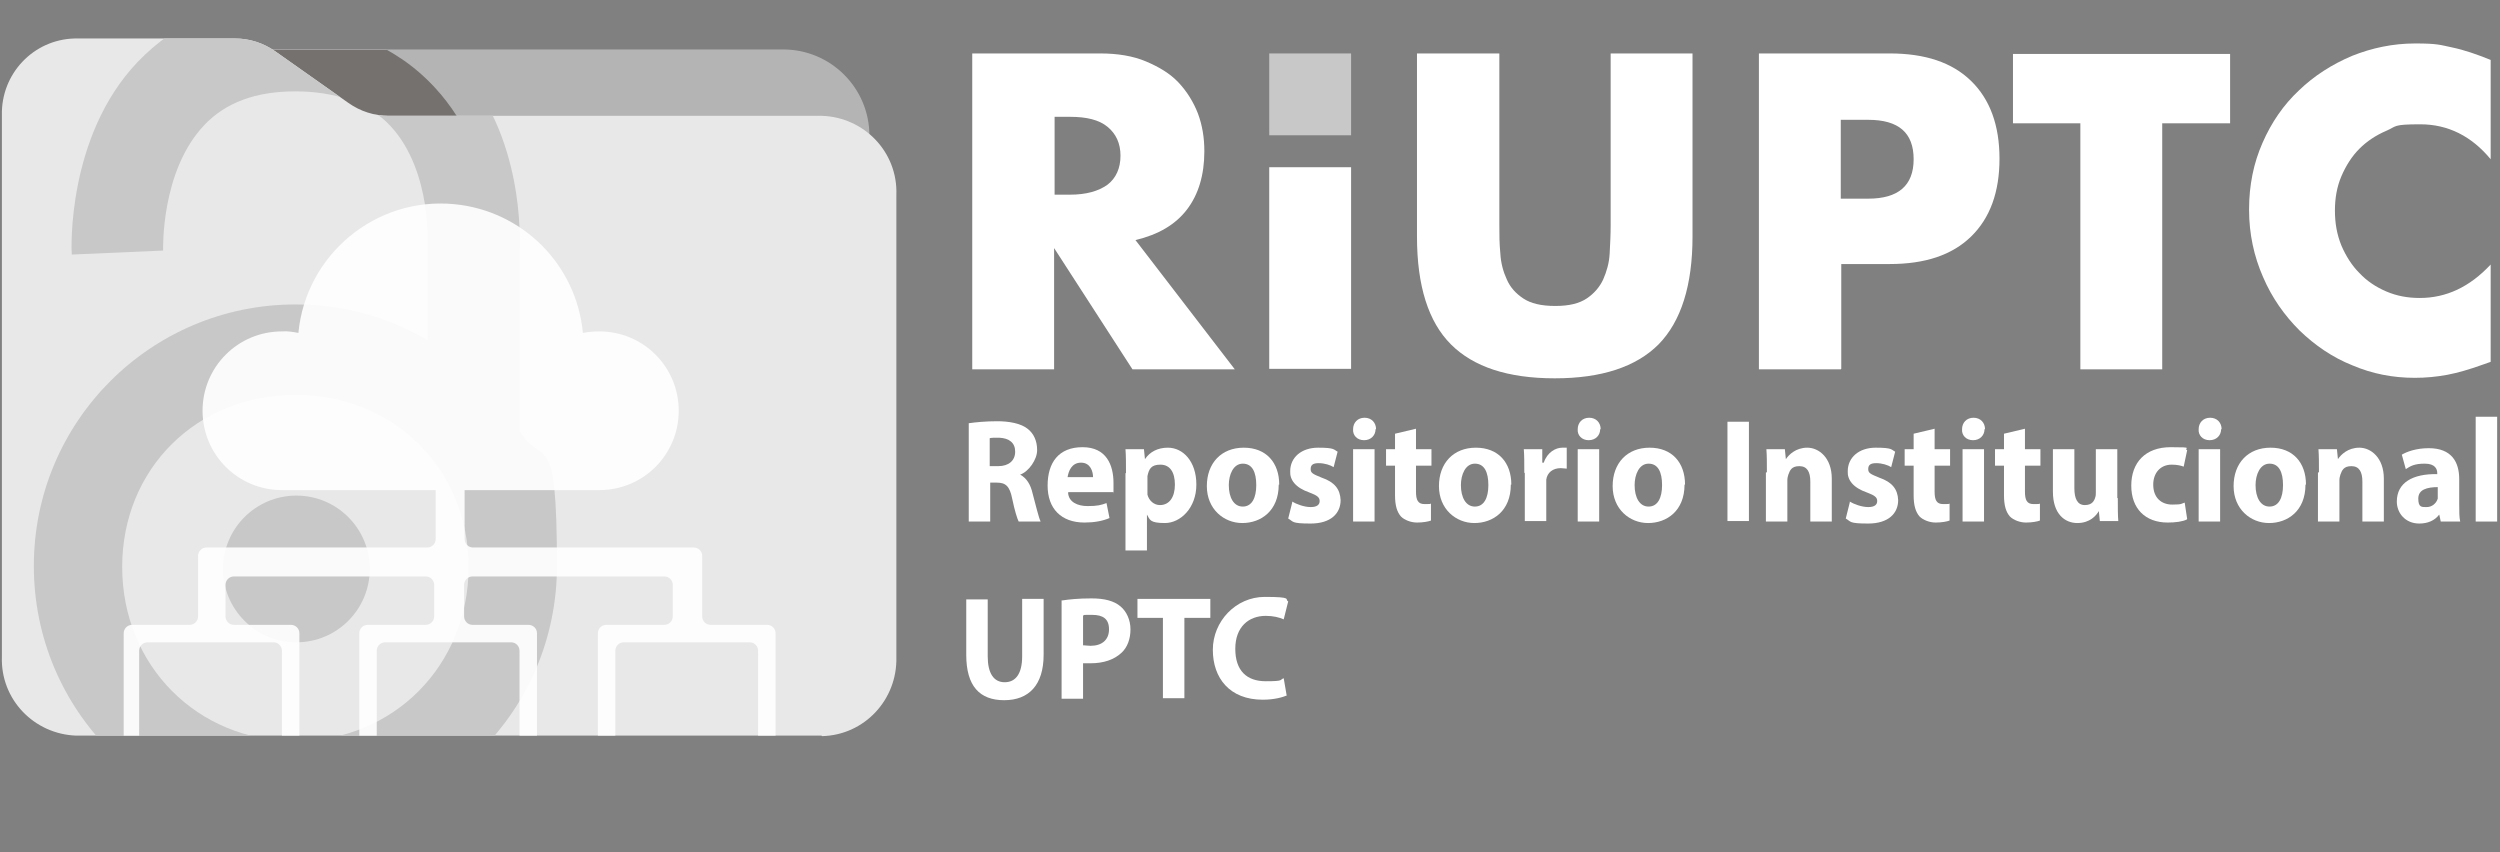
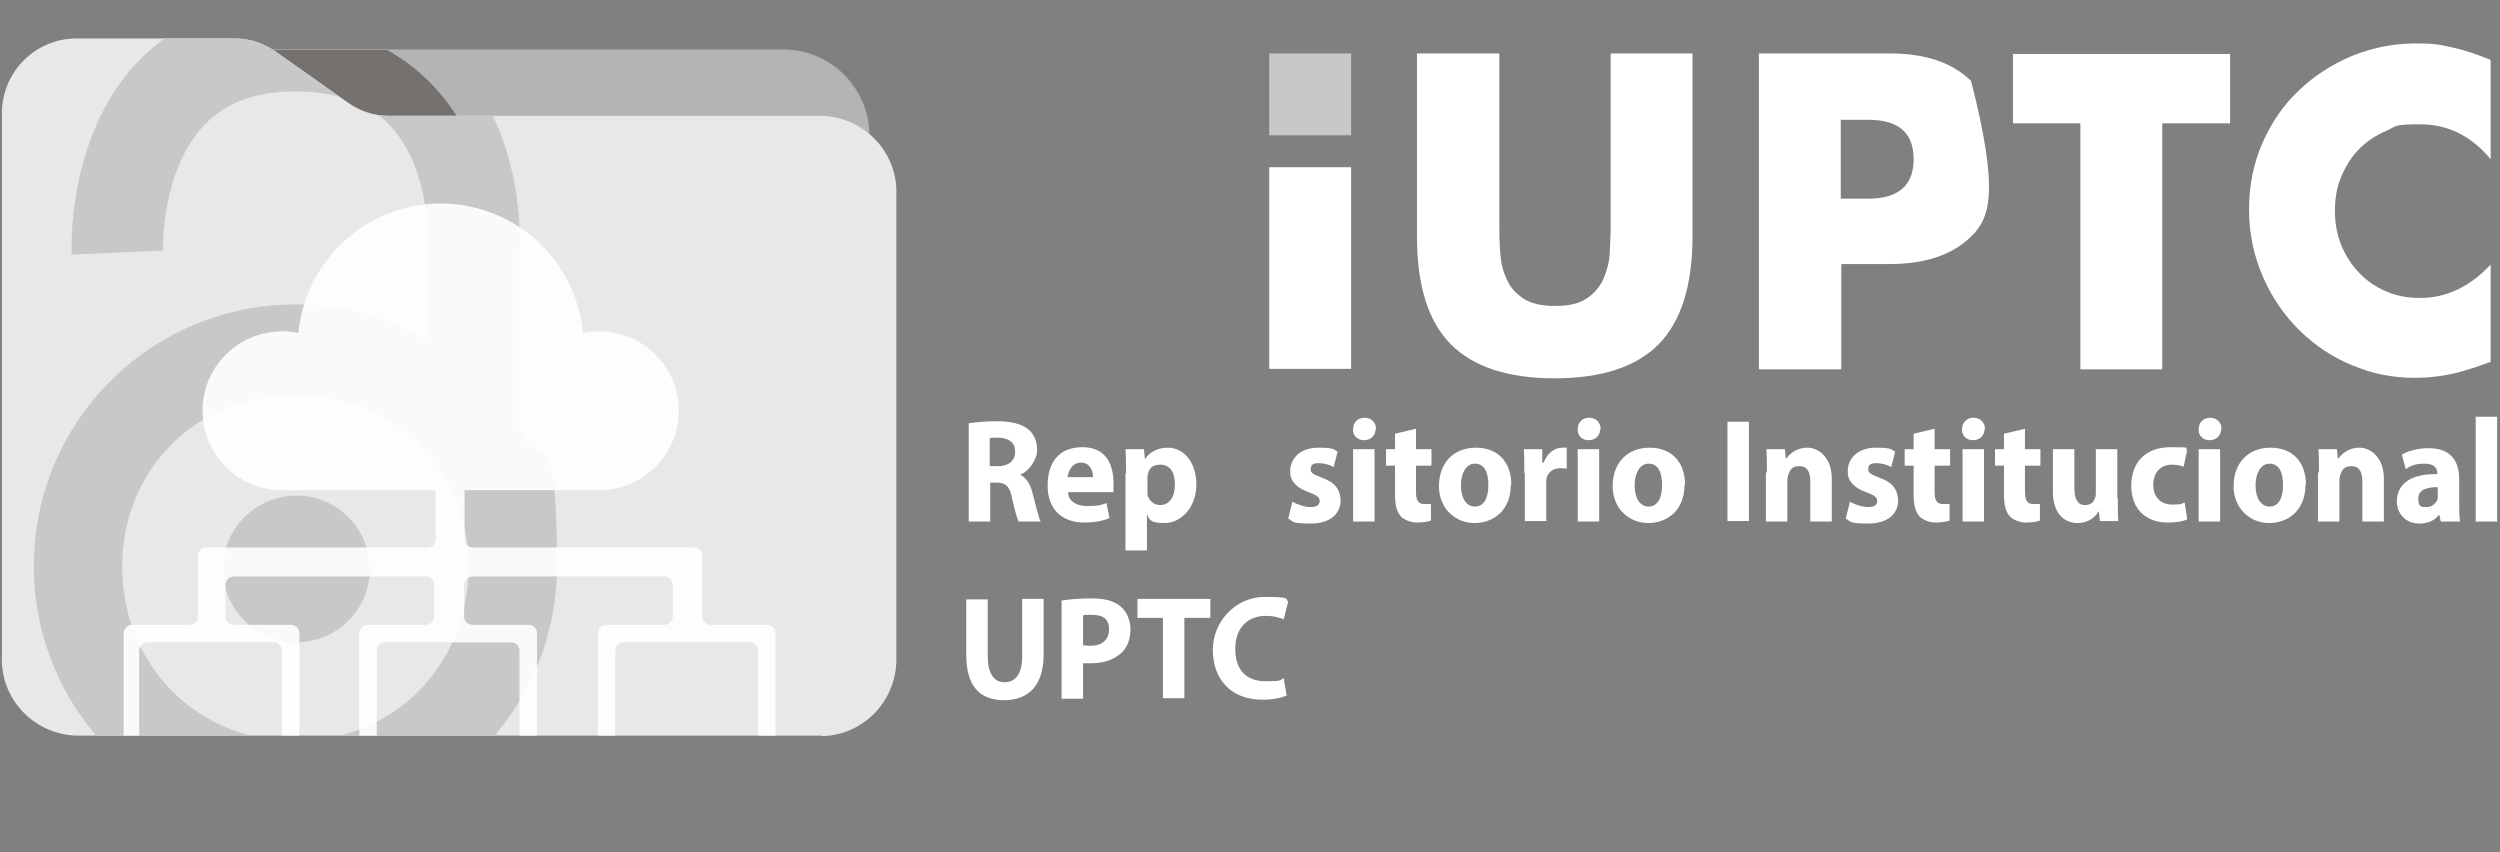
<svg xmlns="http://www.w3.org/2000/svg" width="261px" height="89px" xml:space="preserve" style="fill-rule:evenodd;clip-rule:evenodd;stroke-linejoin:round;stroke-miterlimit:2;">
  <rect width="100%" height="100%" fill="#808080" stroke="none" />
  <g transform="matrix(1,0,0,1,-12466.8,-1031.34)">
    <g transform="matrix(2.989,0,0,1,4735.7,343.702)">
      <g transform="matrix(0.296,0,0,0.521,2103.49,558.257)">
        <g transform="matrix(0.589,0,0,1,1592.55,151.841)">
          <path d="M240.9,123.675L240.9,199.425C240.9,208.959 233.159,216.7 223.625,216.7L104.375,216.7C94.841,216.7 87.1,208.959 87.1,199.425L87.1,123.675C87.1,114.141 94.841,106.4 104.375,106.4L223.625,106.4C233.159,106.4 240.9,114.141 240.9,123.675Z" style="fill:rgb(180,180,180);" />
          <g>
            <clipPath id="_clip1">
              <path d="M240.9,115.4L240.9,207.7C240.9,212.667 236.867,216.7 231.9,216.7L96.1,216.7C91.133,216.7 87.1,212.667 87.1,207.7L87.1,115.4C87.1,110.433 91.133,106.4 96.1,106.4L231.9,106.4C236.867,106.4 240.9,110.433 240.9,115.4Z" />
            </clipPath>
            <g clip-path="url(#_clip1)">
              <g>
                <path d="M166.1,187.6L166.1,152.1C166.3,148.7 166.9,128.2 153.9,114.1C146,105.5 135,101.1 121.2,101.1C107.4,101.1 97.5,105.3 89.6,113.5C75.4,128.4 76.3,151.2 76.4,152.1L94.7,151.3C94.7,151.1 94.2,135.3 103,126.1C107.3,121.6 113.3,119.4 121.2,119.4C129.1,119.4 136,121.7 140.3,126.4C148.7,135.5 147.7,150.8 147.7,150.9L147.7,169.3C139.9,164.7 130.9,162.1 121.2,162.1C92.3,162.1 68.8,185.5 68.8,214.5C68.8,243.5 92.2,266.9 121.2,266.9C150.2,266.9 173.6,243.5 173.6,214.5C173.6,185.5 170.8,195.3 166.1,187.4L166.1,187.6ZM121.3,249.6C101.6,249.6 86.6,234.4 86.6,214.7C86.6,195 101.6,180.2 121.3,180.2C141,180.2 156,195 156,214.7C156,234.4 141,249.6 121.3,249.6Z" style="fill:rgb(200,200,200);fill-rule:nonzero;" />
                <circle cx="121.5" cy="215.1" r="14.7" style="fill:rgb(255,131,0);" />
              </g>
              <g opacity="0.5">
                <path d="M166.1,187.6L166.1,152.1C166.3,148.7 166.9,128.2 153.9,114.1C146,105.5 135,101.1 121.2,101.1C107.4,101.1 97.5,105.3 89.6,113.5C75.4,128.4 76.3,151.2 76.4,152.1L94.7,151.3C94.7,151.1 94.2,135.3 103,126.1C107.3,121.6 113.3,119.4 121.2,119.4C129.1,119.4 136,121.7 140.3,126.4C148.7,135.5 147.7,150.8 147.7,150.9L147.7,169.3C139.9,164.7 130.9,162.1 121.2,162.1C92.3,162.1 68.8,185.5 68.8,214.5C68.8,243.5 92.2,266.9 121.2,266.9C150.2,266.9 173.6,243.5 173.6,214.5C173.6,185.5 170.8,195.3 166.1,187.4L166.1,187.6ZM121.3,249.6C101.6,249.6 86.6,234.4 86.6,214.7C86.6,195 101.6,180.2 121.3,180.2C141,180.2 156,195 156,214.7C156,234.4 141,249.6 121.3,249.6Z" style="fill:rgb(33,25,21);fill-rule:nonzero;" />
                <circle cx="121.5" cy="215.1" r="14.7" style="fill:rgb(33,25,21);" />
              </g>
            </g>
          </g>
          <path d="M231.3,243.9L82,243.9C73.5,243.6 66.8,236.6 67.1,228.1L67.1,119.6C66.9,111.3 73.4,104.4 81.7,104.2L113.8,104.2C116.7,104.2 119.5,105.1 121.9,106.8L136.5,117.1C138.9,118.8 141.7,119.7 144.6,119.7L231.4,119.7C239.9,120 246.6,127 246.3,135.5L246.3,228.2C246.5,236.7 239.9,243.8 231.4,244L231.3,243.9Z" style="fill:rgb(232,232,232);fill-rule:nonzero;" />
          <g>
            <clipPath id="_clip2">
              <path d="M231.3,243.9L82,243.9C73.5,243.6 66.8,236.6 67.1,228.1L67.1,119.6C66.9,111.3 73.4,104.4 81.7,104.2L113.8,104.2C116.7,104.2 119.5,105.1 121.9,106.8L136.5,117.1C138.9,118.8 141.7,119.7 144.6,119.7L231.4,119.7C239.9,120 246.6,127 246.3,135.5L246.3,228.2C246.5,236.7 239.9,243.8 231.4,244L231.3,243.9Z" />
            </clipPath>
            <g clip-path="url(#_clip2)">
              <g>
                <path d="M170.8,183L170.8,147.5C171,144.1 171.6,123.6 158.6,109.5C150.7,100.9 139.7,96.5 125.9,96.5C112.1,96.5 102.2,100.7 94.3,108.9C80.1,123.8 81,146.6 81.1,147.5L99.4,146.7C99.4,146.5 98.9,130.7 107.7,121.5C112,117 118,114.8 125.9,114.8C133.8,114.8 140.7,117.1 145,121.8C153.4,130.9 152.4,146.2 152.4,146.3L152.4,164.7C144.6,160.1 135.6,157.5 125.9,157.5C97,157.5 73.5,180.9 73.5,209.9C73.5,238.9 96.9,262.3 125.9,262.3C154.9,262.3 178.3,238.9 178.3,209.9C178.3,180.9 175.5,190.7 170.8,182.8L170.8,183ZM125.9,245C106.2,245 91.2,229.8 91.2,210.1C91.2,190.4 106.2,175.6 125.9,175.6C145.6,175.6 160.6,190.4 160.6,210.1C160.6,229.8 145.6,245 125.9,245Z" style="fill:rgb(200,200,200);fill-rule:nonzero;" />
                <circle cx="126.1" cy="210.5" r="14.7" style="fill:rgb(200,200,200);" />
              </g>
            </g>
          </g>
          <path d="M94.6,243.9L94.6,226.9C94.6,225.9 95.4,225.2 96.3,225.2L121.5,225.2C122.5,225.2 123.2,226 123.2,226.9L123.2,243.9L126.7,243.9L126.7,223.4C126.7,222.4 125.9,221.7 125,221.7L113.6,221.7C112.6,221.7 111.9,220.9 111.9,220L111.9,213.7C111.9,212.7 112.7,212 113.6,212L152,212C153,212 153.7,212.8 153.7,213.7L153.7,220C153.7,221 152.9,221.7 152,221.7L140.4,221.7C139.4,221.7 138.7,222.5 138.7,223.4L138.7,243.9L142.2,243.9L142.2,226.9C142.2,225.9 143,225.2 143.9,225.2L169.1,225.2C170.1,225.2 170.8,226 170.8,226.9L170.8,243.9L174.3,243.9L174.3,223.4C174.3,222.4 173.5,221.7 172.6,221.7L161.4,221.7C160.4,221.7 159.7,220.9 159.7,220L159.7,213.7C159.7,212.7 160.5,212 161.4,212L199.8,212C200.8,212 201.5,212.8 201.5,213.7L201.5,220C201.5,221 200.7,221.7 199.8,221.7L188.2,221.7C187.2,221.7 186.5,222.5 186.5,223.4L186.5,243.9L190,243.9L190,226.9C190,225.9 190.8,225.2 191.7,225.2L216.9,225.2C217.9,225.2 218.6,226 218.6,226.9L218.6,243.9L222.1,243.9L222.1,223.4C222.1,222.4 221.3,221.7 220.4,221.7L209.1,221.7C208.1,221.7 207.4,220.9 207.4,220L207.4,207.9C207.4,206.9 206.6,206.2 205.7,206.2L161.5,206.2C160.5,206.2 159.8,205.4 159.8,204.5L159.8,194.7L186.8,194.7C195.6,194.7 202.7,187.6 202.7,178.8C202.7,170 195.6,162.9 186.8,162.9C185.7,162.9 184.6,163 183.5,163.2C182.2,149.5 171.4,138.7 157.7,137.4C142,135.9 128,147.5 126.5,163.2C125.4,163 124.3,162.8 123.2,162.9C114.4,162.9 107.3,170 107.3,178.8C107.3,187.6 114.4,194.7 123.2,194.7L154,194.7L154,204.5C154,205.5 153.2,206.2 152.3,206.2L108.1,206.2C107.1,206.2 106.4,207 106.4,207.9L106.4,220C106.4,221 105.6,221.7 104.7,221.7L93.2,221.7C92.2,221.7 91.5,222.5 91.5,223.4L91.5,243.9L95,243.9L94.6,243.9Z" style="fill:white;fill-opacity:0.9;fill-rule:nonzero;" />
        </g>
        <g transform="matrix(0.589,0,0,1,1592.55,151.841)">
          <g>
            <path d="M260.8,181.3C262.2,181.1 264.2,180.9 266.5,180.9C268.8,180.9 271.3,181.3 272.7,182.5C273.8,183.4 274.5,184.8 274.5,186.7C274.5,188.6 272.8,191 271.1,191.6C272.4,192.3 273.2,193.6 273.6,195.4C274.2,197.6 274.8,200.2 275.2,201L270.8,201C270.5,200.4 270,198.8 269.5,196.4C269,193.9 268.2,193.2 266.4,193.2L265.1,193.2L265.1,201L260.8,201L260.8,181.3ZM265,189.9L266.7,189.9C268.8,189.9 270.1,188.8 270.1,187C270.1,185.2 268.9,184.3 266.9,184.2C265.9,184.2 265.3,184.2 265,184.3L265,189.9Z" style="fill:white;fill-rule:nonzero;" />
            <path d="M280.7,195.2C280.8,197.1 282.6,197.9 284.6,197.9C286.6,197.9 287.3,197.7 288.4,197.3L289,200.3C287.6,200.9 285.9,201.2 284,201.2C279.3,201.2 276.6,198.4 276.6,193.8C276.6,189.2 278.8,186.1 283.6,186.1C288.4,186.1 289.8,189.7 289.8,193.3C289.8,196.9 289.8,194.7 289.7,195.1L280.8,195.1L280.7,195.2ZM285.7,192.1C285.7,191 285.2,189.2 283.3,189.2C281.4,189.2 280.8,190.9 280.6,192.1L285.7,192.1Z" style="fill:white;fill-rule:nonzero;" />
            <path d="M292.3,191.3C292.3,189.4 292.3,187.8 292.2,186.5L295.9,186.5L296.1,188.5C297.1,187 298.7,186.2 300.7,186.2C303.7,186.2 306.4,188.9 306.4,193.6C306.4,198.3 303.2,201.3 300.1,201.3C297,201.3 297.1,200.6 296.5,199.6L296.5,206.8L292.2,206.8L292.2,191.3L292.3,191.3ZM296.6,191.9L296.6,195.6C296.9,196.8 297.9,197.7 299.1,197.7C301,197.7 302.1,196.1 302.1,193.6C302.1,191.1 301.1,189.6 299.2,189.6C297.3,189.6 296.9,190.5 296.6,191.9Z" style="fill:white;fill-rule:nonzero;" />
-             <path d="M322.9,193.6C322.9,198.9 319.3,201.3 315.6,201.3C311.9,201.3 308.5,198.5 308.5,193.9C308.5,189.3 311.4,186.2 315.9,186.2C320.4,186.2 323,189.2 323,193.6L322.9,193.6ZM312.9,193.7C312.9,196.2 313.9,198 315.7,198C317.5,198 318.4,196.3 318.4,193.7C318.4,191.1 317.6,189.4 315.7,189.4C313.8,189.4 312.9,191.6 312.9,193.7Z" style="fill:white;fill-rule:nonzero;" />
            <path d="M325.6,197C326.4,197.5 328,198.1 329.3,198.1C330.6,198.1 331.1,197.6 331.1,196.9C331.1,196.2 330.7,195.8 329.1,195.2C326.2,194.2 325.1,192.6 325.2,190.9C325.2,188.2 327.4,186.2 330.8,186.2C334.2,186.2 333.9,186.6 334.7,187L333.9,190.1C333.3,189.7 332.1,189.3 330.9,189.3C329.7,189.3 329.3,189.7 329.3,190.5C329.3,191.3 329.8,191.5 331.5,192.2C334.1,193.1 335.2,194.5 335.3,196.7C335.3,199.4 333.3,201.4 329.3,201.4C325.3,201.4 325.9,201 324.8,200.4L325.6,197.2L325.6,197Z" style="fill:white;fill-rule:nonzero;" />
            <path d="M342.3,182.5C342.3,183.7 341.4,184.7 340,184.7C338.6,184.7 337.7,183.7 337.8,182.5C337.8,181.2 338.7,180.2 340.1,180.2C341.5,180.2 342.4,181.2 342.4,182.5L342.3,182.5ZM337.8,201L337.8,186.5L342.1,186.5L342.1,201L337.8,201Z" style="fill:white;fill-rule:nonzero;" />
            <path d="M350.4,182.4L350.4,186.5L353.5,186.5L353.5,189.8L350.4,189.8L350.4,195C350.4,196.7 350.8,197.5 352.1,197.5C353.4,197.5 353.1,197.5 353.4,197.4L353.4,200.8C352.9,201 351.8,201.2 350.6,201.2C349.4,201.2 348.1,200.7 347.4,200C346.6,199.1 346.2,197.8 346.2,195.7L346.2,189.8L344.4,189.8L344.4,186.5L346.2,186.5L346.2,183.4L350.4,182.4Z" style="fill:white;fill-rule:nonzero;" />
            <path d="M369.4,193.6C369.4,198.9 365.8,201.3 362.1,201.3C358.4,201.3 355,198.5 355,193.9C355,189.3 357.9,186.2 362.4,186.2C366.9,186.2 369.5,189.2 369.5,193.6L369.4,193.6ZM359.4,193.7C359.4,196.2 360.4,198 362.2,198C364,198 364.9,196.3 364.9,193.7C364.9,191.1 364.1,189.4 362.2,189.4C360.3,189.4 359.4,191.6 359.4,193.7Z" style="fill:white;fill-rule:nonzero;" />
            <path d="M372.1,191.3C372.1,189.2 372.1,187.8 372,186.5L375.7,186.5L375.7,189.2L376,189.2C376.7,187.1 378.4,186.2 379.7,186.2C381,186.2 380.3,186.2 380.6,186.2L380.6,190.4C380.3,190.4 379.9,190.3 379.4,190.3C377.8,190.3 376.7,191.2 376.5,192.6L376.5,200.9L372.2,200.9L372.2,191.2L372.1,191.3Z" style="fill:white;fill-rule:nonzero;" />
            <path d="M387.3,182.5C387.3,183.7 386.4,184.7 385,184.7C383.6,184.7 382.7,183.7 382.8,182.5C382.8,181.2 383.7,180.2 385.1,180.2C386.5,180.2 387.4,181.2 387.4,182.5L387.3,182.5ZM382.8,201L382.8,186.5L387.1,186.5L387.1,201L382.8,201Z" style="fill:white;fill-rule:nonzero;" />
            <path d="M404.2,193.6C404.2,198.9 400.6,201.3 396.9,201.3C393.2,201.3 389.8,198.5 389.8,193.9C389.8,189.3 392.7,186.2 397.2,186.2C401.7,186.2 404.3,189.2 404.3,193.6L404.2,193.6ZM394.2,193.7C394.2,196.2 395.2,198 397,198C398.8,198 399.7,196.3 399.7,193.7C399.7,191.1 398.9,189.4 397,189.4C395.1,189.4 394.2,191.6 394.2,193.7Z" style="fill:white;fill-rule:nonzero;" />
            <rect x="412.8" y="181" width="4.3" height="19.9" style="fill:white;fill-rule:nonzero;" />
            <path d="M420.7,191.1C420.7,189.3 420.7,187.8 420.6,186.5L424.3,186.5L424.5,188.5C425.1,187.6 426.5,186.2 428.8,186.2C431.1,186.2 433.7,188.2 433.7,192.4L433.7,201L429.4,201L429.4,193C429.4,191.1 428.8,189.9 427.2,189.9C425.6,189.9 425.3,190.8 425,191.6C424.9,191.9 424.8,192.3 424.8,192.7L424.8,201L420.5,201L420.5,191.2L420.7,191.1Z" style="fill:white;fill-rule:nonzero;" />
            <path d="M437.3,197C438.1,197.5 439.7,198.1 441,198.1C442.3,198.1 442.8,197.6 442.8,196.9C442.8,196.2 442.4,195.8 440.8,195.2C437.9,194.2 436.8,192.6 436.9,190.9C436.9,188.2 439.1,186.2 442.5,186.2C445.9,186.2 445.6,186.6 446.4,187L445.6,190.1C445,189.7 443.8,189.3 442.6,189.3C441.4,189.3 441,189.7 441,190.5C441,191.3 441.5,191.5 443.2,192.2C445.8,193.1 446.9,194.5 447,196.7C447,199.4 445,201.4 441,201.4C437,201.4 437.6,201 436.5,200.4L437.3,197.2L437.3,197Z" style="fill:white;fill-rule:nonzero;" />
            <path d="M454.3,182.4L454.3,186.5L457.4,186.5L457.4,189.8L454.3,189.8L454.3,195C454.3,196.7 454.7,197.5 456,197.5C457.3,197.5 457,197.5 457.3,197.4L457.3,200.8C456.8,201 455.7,201.2 454.5,201.2C453.3,201.2 452,200.7 451.3,200C450.5,199.1 450.1,197.8 450.1,195.7L450.1,189.8L448.3,189.8L448.3,186.5L450.1,186.5L450.1,183.4L454.3,182.4Z" style="fill:white;fill-rule:nonzero;" />
            <path d="M464.3,182.5C464.3,183.7 463.4,184.7 462,184.7C460.6,184.7 459.7,183.7 459.8,182.5C459.8,181.2 460.7,180.2 462.1,180.2C463.5,180.2 464.4,181.2 464.4,182.5L464.3,182.5ZM459.9,201L459.9,186.5L464.2,186.5L464.2,201L459.9,201Z" style="fill:white;fill-rule:nonzero;" />
            <path d="M472.4,182.4L472.4,186.5L475.5,186.5L475.5,189.8L472.4,189.8L472.4,195C472.4,196.7 472.8,197.5 474.1,197.5C475.4,197.5 475.1,197.5 475.4,197.4L475.4,200.8C474.9,201 473.8,201.2 472.6,201.2C471.4,201.2 470.1,200.7 469.4,200C468.6,199.1 468.2,197.8 468.2,195.7L468.2,189.8L466.4,189.8L466.4,186.5L468.2,186.5L468.2,183.4L472.4,182.4Z" style="fill:white;fill-rule:nonzero;" />
            <path d="M491,196.3C491,198.2 491,199.7 491.1,200.9L487.4,200.9L487.2,198.9C486.7,199.8 485.4,201.3 482.9,201.3C480.4,201.3 478,199.5 478,195L478,186.5L482.3,186.5L482.3,194.3C482.3,196.4 482.9,197.7 484.4,197.7C485.9,197.7 486.3,196.8 486.5,196.1C486.6,195.8 486.6,195.5 486.6,195.1L486.6,186.5L490.9,186.5L490.9,196.3L491,196.3Z" style="fill:white;fill-rule:nonzero;" />
            <path d="M504.8,200.6C504,201 502.6,201.2 501,201.2C496.5,201.2 493.7,198.4 493.7,193.8C493.7,189.2 496.5,186.1 501.6,186.1C506.7,186.1 504,186.3 504.9,186.7L504.2,190C503.7,189.8 502.9,189.6 501.8,189.6C499.5,189.6 498.1,191.3 498.1,193.6C498.1,196.3 499.8,197.6 501.9,197.6C504,197.6 503.7,197.4 504.4,197.2L504.9,200.5L504.8,200.6Z" style="fill:white;fill-rule:nonzero;" />
            <path d="M511.7,182.5C511.7,183.7 510.8,184.7 509.4,184.7C508,184.7 507.1,183.7 507.2,182.5C507.2,181.2 508.1,180.2 509.5,180.2C510.9,180.2 511.8,181.2 511.8,182.5L511.7,182.5ZM507.2,201L507.2,186.5L511.5,186.5L511.5,201L507.2,201Z" style="fill:white;fill-rule:nonzero;" />
            <path d="M528.6,193.6C528.6,198.9 525,201.3 521.3,201.3C517.6,201.3 514.2,198.5 514.2,193.9C514.2,189.3 517.1,186.2 521.6,186.2C526.1,186.2 528.7,189.2 528.7,193.6L528.6,193.6ZM518.6,193.7C518.6,196.2 519.6,198 521.4,198C523.2,198 524.1,196.3 524.1,193.7C524.1,191.1 523.3,189.4 521.4,189.4C519.5,189.4 518.6,191.6 518.6,193.7Z" style="fill:white;fill-rule:nonzero;" />
            <path d="M531.3,191.1C531.3,189.3 531.3,187.8 531.2,186.5L534.9,186.5L535.1,188.5C535.7,187.6 537.1,186.2 539.4,186.2C541.7,186.2 544.3,188.2 544.3,192.4L544.3,201L540,201L540,193C540,191.1 539.4,189.9 537.8,189.9C536.2,189.9 535.9,190.8 535.6,191.6C535.5,191.9 535.4,192.3 535.4,192.7L535.4,201L531.1,201L531.1,191.2L531.3,191.1Z" style="fill:white;fill-rule:nonzero;" />
            <path d="M555.7,201L555.4,199.6C554.5,200.8 553.1,201.4 551.4,201.4C548.6,201.4 546.9,199.3 546.9,197C546.9,193.2 550.1,191.4 555,191.5L555,191.3C555,190.5 554.6,189.4 552.5,189.4C550.4,189.4 549.6,189.9 548.7,190.5L547.9,187.6C548.9,187 550.8,186.3 553.3,186.3C557.9,186.3 559.4,189.1 559.4,192.5L559.4,197.5C559.4,198.9 559.4,200.2 559.6,201L555.7,201ZM555.2,194.1C552.9,194.1 551.2,194.6 551.2,196.4C551.2,198.2 551.9,198.1 552.9,198.1C553.9,198.1 554.8,197.4 555.1,196.4L555.1,194L555.2,194.1Z" style="fill:white;fill-rule:nonzero;" />
            <rect x="562.7" y="180" width="4.3" height="21" style="fill:white;fill-rule:nonzero;" />
            <path d="M264.6,216.5L264.6,228C264.6,231.4 265.8,233.2 268,233.2C270.2,233.2 271.5,231.5 271.5,228L271.5,216.5L275.8,216.5L275.8,227.7C275.8,233.8 272.8,236.8 267.9,236.8C263,236.8 260.3,234 260.3,227.7L260.3,216.6L264.6,216.6L264.6,216.5Z" style="fill:white;fill-rule:nonzero;" />
            <path d="M279.6,216.8C280.9,216.6 282.8,216.4 285.4,216.4C288,216.4 289.9,216.9 291.2,218C292.4,219 293.2,220.7 293.2,222.6C293.2,224.5 292.6,226.2 291.4,227.3C289.9,228.7 287.8,229.4 285.2,229.4C282.6,229.4 284.1,229.4 283.7,229.4L283.7,236.5L279.4,236.5L279.4,216.8L279.6,216.8ZM283.8,225.8C284.2,225.8 284.6,225.9 285.2,225.9C287.5,225.9 288.9,224.7 288.9,222.6C288.9,220.5 287.7,219.7 285.5,219.7C283.3,219.7 284,219.7 283.7,219.9L283.7,225.8L283.8,225.8Z" style="fill:white;fill-rule:nonzero;" />
            <path d="M299.7,220.3L294.6,220.3L294.6,216.5L309.2,216.5L309.2,220.3L304,220.3L304,236.4L299.7,236.4L299.7,220.3Z" style="fill:white;fill-rule:nonzero;" />
            <path d="M324.6,235.8C323.8,236.2 322,236.7 319.7,236.7C313.1,236.7 309.7,232.4 309.7,226.7C309.7,221 314.3,216.1 320.1,216.1C325.9,216.1 324,216.6 324.8,217L323.9,220.6C323,220.2 321.8,219.9 320.3,219.9C316.9,219.9 314.2,222.1 314.2,226.5C314.2,230.9 316.5,233 320.3,233C324.1,233 323,232.7 323.9,232.4L324.5,235.9L324.6,235.8Z" style="fill:white;fill-rule:nonzero;" />
          </g>
          <g>
-             <path d="M314.1,170.5L293.6,170.5L277.9,146.2L277.9,170.5L261.5,170.5L261.5,107.2L287.1,107.2C290.6,107.2 293.7,107.7 296.3,108.8C298.9,109.9 301.1,111.2 302.8,113C304.5,114.8 305.8,116.9 306.7,119.2C307.6,121.6 308,124.1 308,126.8C308,131.6 306.8,135.5 304.5,138.5C302.2,141.5 298.8,143.5 294.2,144.6L314.1,170.5ZM278,135.5L281.1,135.5C284.3,135.5 286.8,134.8 288.6,133.5C290.3,132.2 291.2,130.2 291.2,127.7C291.2,125.2 290.3,123.3 288.6,121.9C286.9,120.5 284.4,119.9 281.1,119.9L278,119.9L278,135.5Z" style="fill:white;fill-rule:nonzero;" />
            <path d="M367.1,107.2L367.1,141.6C367.1,143.4 367.1,145.3 367.3,147.3C367.4,149.2 367.9,151 368.6,152.5C369.3,154.1 370.4,155.3 371.9,156.3C373.4,157.3 375.5,157.8 378.3,157.8C381.1,157.8 383.1,157.3 384.6,156.3C386.1,155.3 387.2,154 387.9,152.5C388.6,150.9 389.1,149.2 389.2,147.3C389.3,145.4 389.4,143.5 389.4,141.6L389.4,107.2L405.8,107.2L405.8,143.9C405.8,153.7 403.5,160.9 399,165.5C394.5,170 387.6,172.3 378.2,172.3C368.8,172.3 361.9,170 357.4,165.5C352.9,161 350.6,153.8 350.6,143.9L350.6,107.2L367.1,107.2Z" style="fill:white;fill-rule:nonzero;" />
-             <path d="M435.5,170.5L419.1,170.5L419.1,107.2L445.3,107.2C452.4,107.2 457.8,109 461.6,112.7C465.4,116.4 467.3,121.6 467.3,128.3C467.3,135 465.4,140.2 461.6,143.9C457.8,147.6 452.4,149.4 445.3,149.4L435.6,149.4L435.6,170.4L435.5,170.5ZM435.5,136.3L441,136.3C447,136.3 450.1,133.7 450.1,128.4C450.1,123.1 447.1,120.5 441,120.5L435.5,120.5L435.5,136.3Z" style="fill:white;fill-rule:nonzero;" />
+             <path d="M435.5,170.5L419.1,170.5L419.1,107.2L445.3,107.2C452.4,107.2 457.8,109 461.6,112.7C467.3,135 465.4,140.2 461.6,143.9C457.8,147.6 452.4,149.4 445.3,149.4L435.6,149.4L435.6,170.4L435.5,170.5ZM435.5,136.3L441,136.3C447,136.3 450.1,133.7 450.1,128.4C450.1,123.1 447.1,120.5 441,120.5L435.5,120.5L435.5,136.3Z" style="fill:white;fill-rule:nonzero;" />
            <path d="M499.9,121.2L499.9,170.5L483.5,170.5L483.5,121.2L470,121.2L470,107.3L513.5,107.3L513.5,121.2L499.9,121.2Z" style="fill:white;fill-rule:nonzero;" />
            <path d="M565.7,128.4C561.9,123.8 557.2,121.4 551.6,121.4C546,121.4 546.9,121.8 544.8,122.7C542.7,123.6 540.9,124.8 539.4,126.3C537.9,127.8 536.7,129.7 535.8,131.8C534.9,133.9 534.5,136.2 534.5,138.7C534.5,141.2 534.9,143.5 535.8,145.7C536.7,147.8 537.9,149.7 539.4,151.2C540.9,152.8 542.7,154 544.8,154.9C546.9,155.8 549.1,156.2 551.5,156.2C556.8,156.2 561.5,154 565.7,149.5L565.7,169L564,169.6C561.5,170.5 559.1,171.2 557,171.6C554.8,172 552.7,172.2 550.5,172.2C546.1,172.2 542,171.4 538,169.7C534,168.1 530.5,165.7 527.4,162.7C524.4,159.7 521.9,156.2 520.1,152C518.3,147.9 517.3,143.4 517.3,138.5C517.3,133.6 518.2,129.2 520,125.1C521.8,121 524.2,117.5 527.3,114.6C530.3,111.7 533.9,109.4 537.9,107.7C541.9,106.1 546.1,105.2 550.6,105.2C555.1,105.2 555.6,105.5 558,106C560.4,106.5 563,107.4 565.7,108.5L565.7,128.4Z" style="fill:white;fill-rule:nonzero;" />
            <rect x="321" y="107.2" width="16.4" height="16.4" style="fill:rgb(200,200,200);" />
            <rect x="321" y="130" width="16.4" height="40.4" style="fill:white;" />
          </g>
        </g>
      </g>
    </g>
  </g>
</svg>